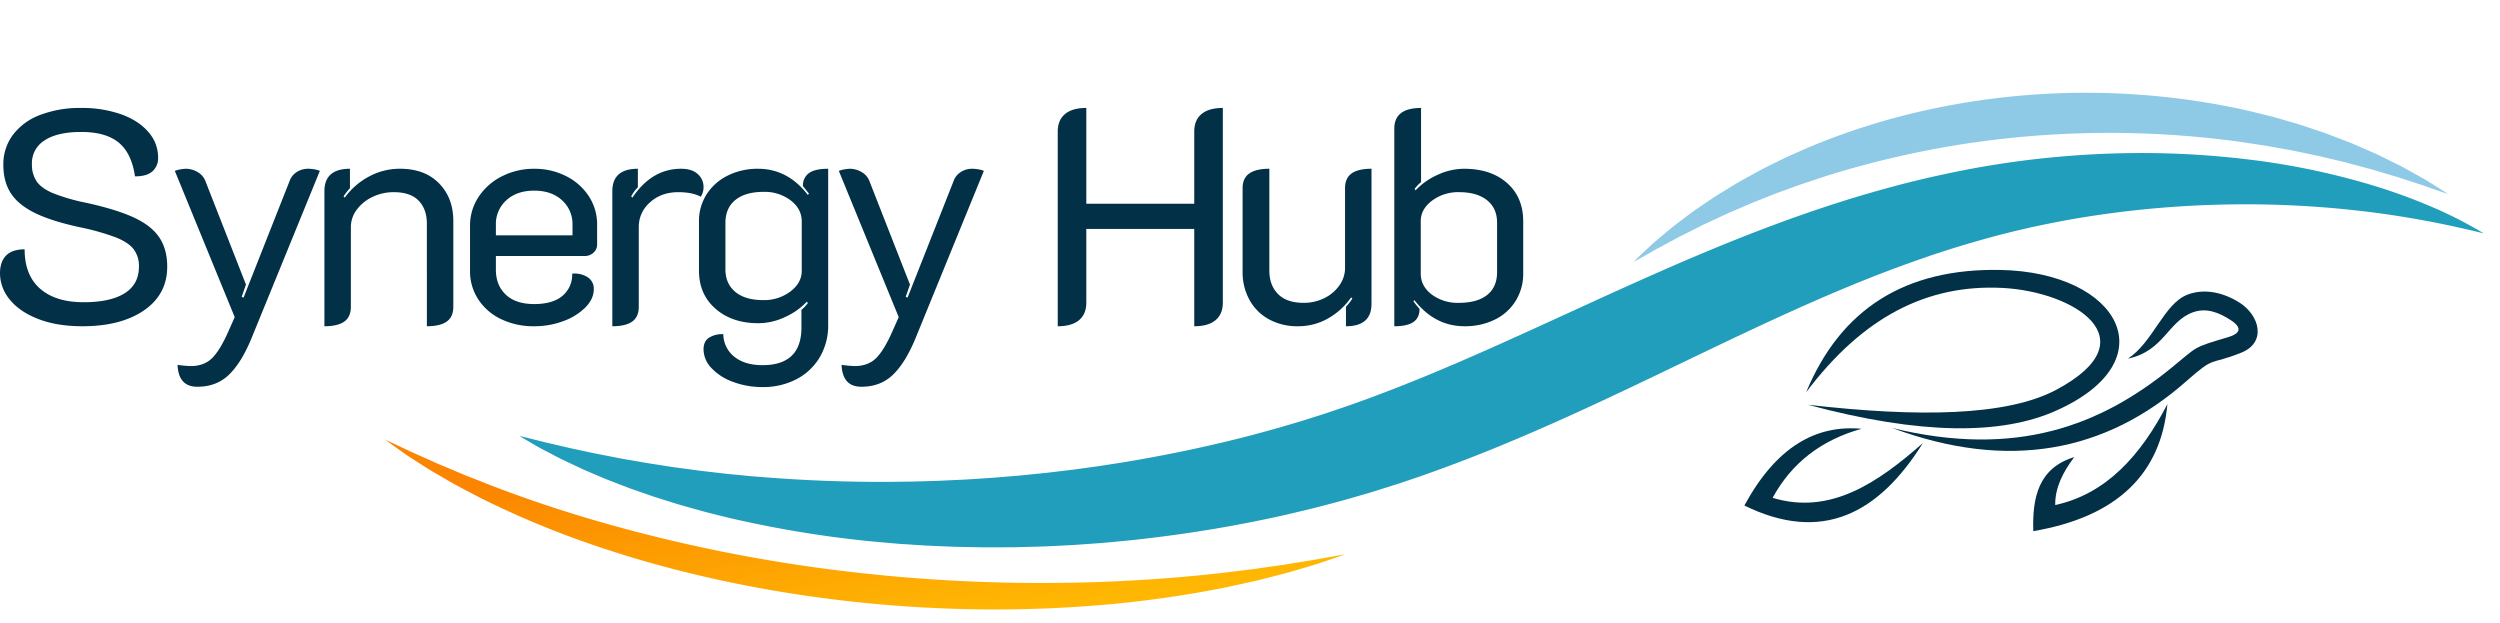
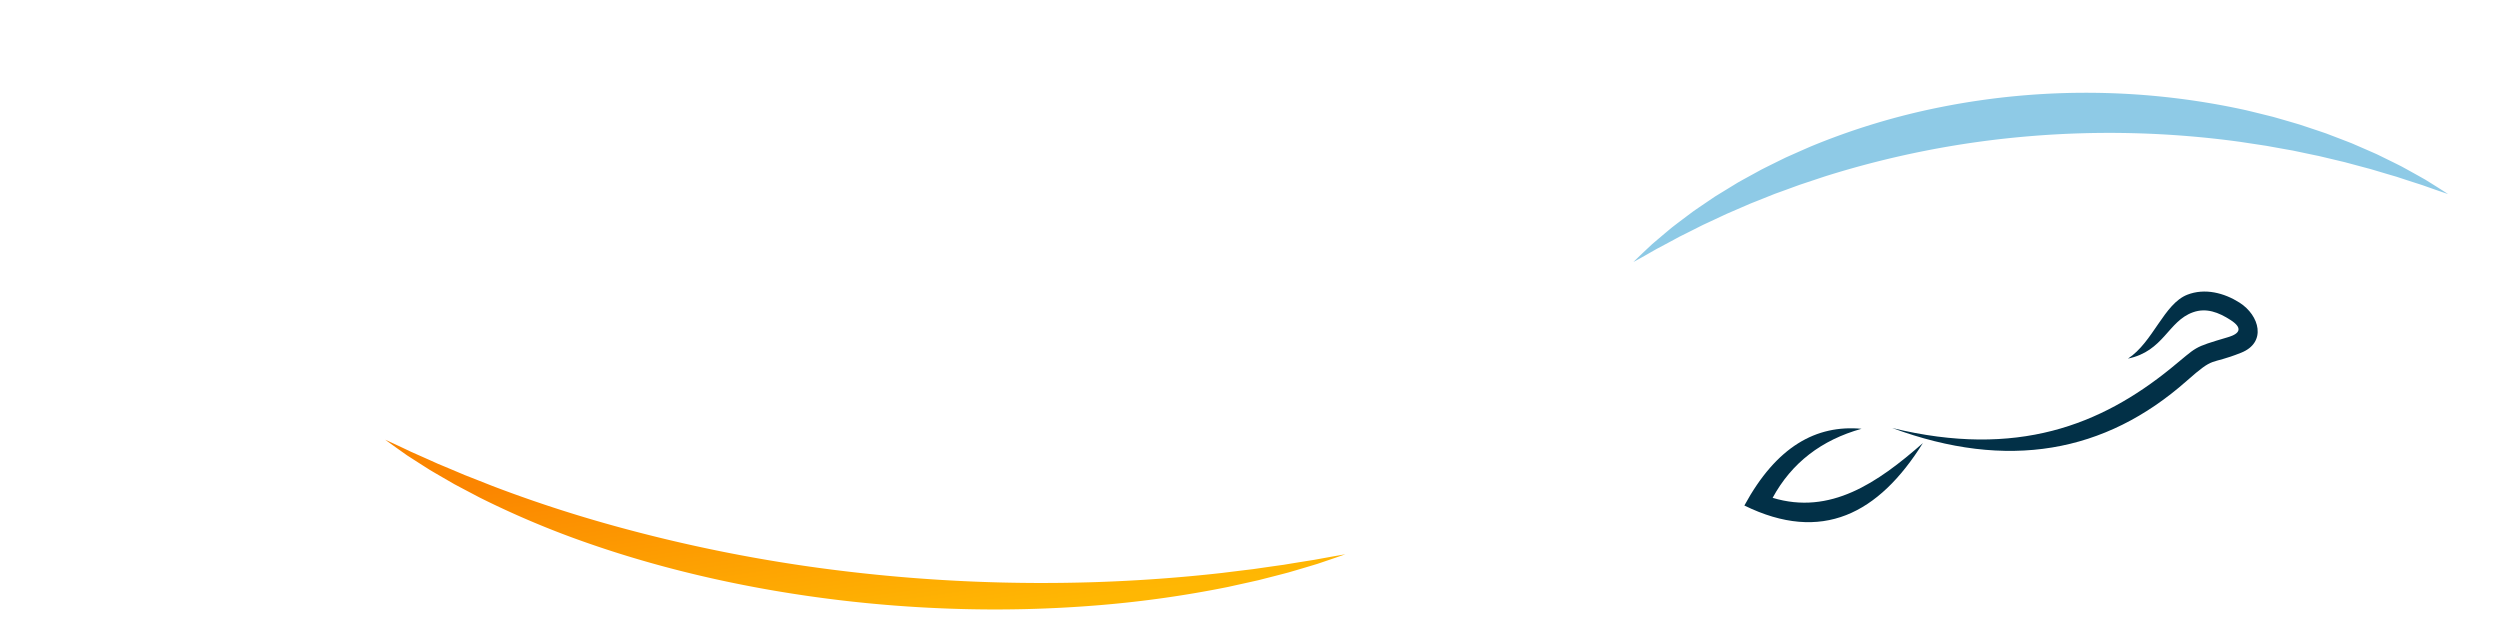
<svg xmlns="http://www.w3.org/2000/svg" width="1323.862" height="330.072" viewBox="0 0 1323.862 330.072">
  <defs>
    <clipPath id="clip-path">
      <rect id="Rectangle_1" data-name="Rectangle 1" width="271.825" height="138.349" fill="#023047" />
    </clipPath>
    <linearGradient id="linear-gradient" x1="0.091" y1="0.299" x2="0.753" y2="0.884" gradientUnits="objectBoundingBox">
      <stop offset="0" stop-color="#fb8500" />
      <stop offset="1" stop-color="#ffb703" />
    </linearGradient>
  </defs>
  <g id="Group_15" data-name="Group 15" transform="translate(-330.889 -87.686)">
-     <path id="Path_10" data-name="Path 10" d="M781.987,39.474q-18.967.866-37.621,2.923-18.58,2.13-36.664,5.252c-24.049,4.168-47.29,9.465-69.718,15.308-11.242,2.906-22.278,5.956-33.165,9.063-10.9,3.1-21.653,6.27-32.284,9.426-21.285,6.323-42.127,12.628-62.841,18.474-2.591.749-5.173,1.441-7.759,2.164l-3.878,1.075-3.873,1.041c-2.58.687-5.159,1.41-7.74,2.07l-7.736,2.007q-15.465,3.924-30.928,7.319l-7.737,1.619c-.646.132-1.291.275-1.935.4l-1.933.369-3.865.737c-2.58.488-5.151,1-7.739,1.471l-7.81,1.323c-2.6.442-5.2.906-7.836,1.27l-7.881,1.173c-2.619.418-5.277.725-7.923,1.071l-7.945,1.024c-21.267,2.51-42.883,4.069-64.666,4.733-5.445.23-10.9.227-16.367.326-2.735.071-5.467.023-8.2.017l-8.216-.025-8.217-.18-4.116-.084-2.058-.041-2.054-.085-8.231-.326-4.121-.164-4.11-.241-8.239-.47c-1.376-.066-2.744-.178-4.114-.279l-4.114-.306c-2.741-.212-5.5-.389-8.237-.628l-8.215-.774-4.12-.372c-1.377-.115-2.733-.294-4.1-.437l-8.209-.911c-2.749-.282-5.46-.668-8.193-1.006l-8.2-1.045q-32.711-4.517-64.848-11.7l-4.024-.883c-1.347-.29-2.655-.634-3.986-.949q-3.974-.969-7.981-1.919c-2.689-.611-5.292-1.34-7.937-2.022l-7.945-2.06-7.854-2.213-3.947-1.1-1.976-.552-1.945-.589L68.817,97.41c-1.3-.4-2.625-.773-3.917-1.183l-3.858-1.254-7.767-2.495c-1.31-.4-2.563-.866-3.843-1.3L45.59,89.856c-2.556-.888-5.151-1.749-7.695-2.663l-7.613-2.786-3.832-1.39c-1.276-.467-2.506-.974-3.771-1.453L15.1,78.641,13.2,77.912c-.632-.246-1.245-.508-1.871-.759L7.579,75.626C5.059,74.62,2.556,73.593,0,72.595c1.852,1.514,3.757,3,5.645,4.508l2.867,2.241c.481.372.952.754,1.448,1.114l1.495,1.081,6.029,4.319c1.012.717,2.011,1.449,3.056,2.144l3.149,2.08,6.35,4.152c1.046.706,2.167,1.349,3.259,2.018l3.3,1.994c2.21,1.324,4.39,2.687,6.666,3.963l6.857,3.827,3.452,1.907c1.16.628,2.35,1.225,3.527,1.84l7.115,3.653L66,114.35l1.822.876,3.655,1.747,7.361,3.473,7.529,3.314c2.528,1.09,5.025,2.23,7.614,3.253q3.855,1.578,7.743,3.133c1.3.513,2.58,1.056,3.9,1.546l3.951,1.482A586.1,586.1,0,0,0,175.792,153.6l8.663,2.026c2.894.669,5.775,1.378,8.713,1.957l8.789,1.823c1.469.3,2.928.625,4.41.893l4.438.825,8.9,1.619c2.978.516,5.977.971,8.971,1.459l4.5.719c1.5.238,3,.49,4.511.684l9.067,1.236,4.542.612,4.564.526L265,169.011l2.29.254,2.3.211,4.6.42c3.068.273,6.138.554,9.215.812l9.256.629c3.088.2,6.175.437,9.276.554l9.3.414,2.328.1c.777.037,1.552.067,2.331.08l4.663.106a706.368,706.368,0,0,0,74.808-2.077l9.316-.866c3.106-.292,6.219-.56,9.3-.949,6.178-.74,12.389-1.387,18.519-2.32l9.224-1.314c3.062-.481,6.107-1.009,9.161-1.515l4.579-.767,2.29-.386c.76-.13,1.5-.28,2.258-.42l9.013-1.708c11.936-2.37,23.659-4.993,35.177-7.8,11.5-2.821,22.765-5.836,33.872-8.948,44.371-12.5,85.681-26.767,126.68-39.1,20.5-6.183,40.907-11.861,61.49-16.669q15.443-3.556,31.017-6.44,15.59-2.791,31.374-4.727,15.7-1.893,31.814-2.746c10.726-.6,21.55-.8,32.428-.7a537.559,537.559,0,0,1,65.51,4.7,528.734,528.734,0,0,1,64.633,12.714q15.9,4.169,31.406,9.35c10.348,3.439,20.518,7.233,30.642,11.28a219.666,219.666,0,0,0-24.362-17.162,300.376,300.376,0,0,0-27.9-15.064,386.484,386.484,0,0,0-63.885-23.391A468.806,468.806,0,0,0,857.46,42.059c-12.344-1.386-24.86-2.269-37.465-2.73q-8.533-.294-17.109-.294-10.432,0-20.9.439" transform="translate(595.795 246.627) rotate(-8)" fill="#219ebc" />
-     <path id="Path_16" data-name="Path 16" d="M51.52,1.449Q38,1.449,28.095-2.415t-15.054-10.3A21.754,21.754,0,0,1,7.889-26.565q0-6.118,3.22-9.419t9.821-3.3q0,13.685,8.211,20.85T52.164-11.27q14.168,0,21.735-4.75t7.567-14.087a14.635,14.635,0,0,0-2.817-9.257q-2.818-3.623-9.5-6.279a129.836,129.836,0,0,0-19.24-5.394Q35.1-54.257,26.4-58.523T13.685-68.908Q9.66-75.026,9.66-84.042A25.916,25.916,0,0,1,14.731-99.9a32.12,32.12,0,0,1,14.409-10.545,58.721,58.721,0,0,1,21.735-3.7,62.328,62.328,0,0,1,21.01,3.3q9.258,3.3,14.49,9.338a20.228,20.228,0,0,1,5.233,13.6,9.312,9.312,0,0,1-2.979,7.325q-2.978,2.657-9.257,2.657Q77.6-90.16,70.759-95.8T50.876-101.43q-12.558,0-19.32,4.427a14.087,14.087,0,0,0-6.762,12.478,15.969,15.969,0,0,0,2.5,9.257q2.5,3.623,8.533,6.2a100.265,100.265,0,0,0,16.986,4.991q16.422,3.542,25.84,7.889t13.6,10.626q4.186,6.279,4.186,15.456Q96.439-15.456,84.2-7T51.52,1.449Zm60.858,32.039q-9.982,0-10.465-11.592a59.894,59.894,0,0,0,6.923.644q7.084,0,11.351-4.186t8.774-14.49l3.22-7.245L100.464-80.822a13.706,13.706,0,0,1,2.979-.805,18.815,18.815,0,0,1,3.139-.322A12.582,12.582,0,0,1,112.7-80.1a9.315,9.315,0,0,1,3.864,4.428l21.574,55.062-2.254,6.44.966.483L161.322-75.67a9.321,9.321,0,0,1,3.783-4.589,11,11,0,0,1,6.038-1.69,19.493,19.493,0,0,1,3.3.322,10.632,10.632,0,0,1,2.818.805L141.036,7.889q-5.313,12.88-11.914,19.24T112.378,33.488Zm67.3-103.523q0-11.914,13.524-11.914v10.3a29.386,29.386,0,0,0-3.381,4.347l.644.644a37.341,37.341,0,0,1,12.558-11.028,34.084,34.084,0,0,1,16.744-4.267q13.041,0,20.608,7.728t7.567,19.964v45.4q0,5.313-3.461,7.808t-10.546,2.5V-52.808q0-7.728-4.347-12.236t-13.2-4.508a25.663,25.663,0,0,0-11.189,2.5,21.829,21.829,0,0,0-8.372,6.762,15.3,15.3,0,0,0-3.139,9.258V-8.855q0,5.313-3.462,7.808t-10.546,2.5ZM290.766,1.449a39.4,39.4,0,0,1-17.549-3.783A29.524,29.524,0,0,1,261.142-12.8a27,27,0,0,1-4.347-15.053V-51.681a27.366,27.366,0,0,1,4.589-15.456A31.691,31.691,0,0,1,273.78-78a37.132,37.132,0,0,1,16.986-3.944,36.769,36.769,0,0,1,16.824,3.864,30.594,30.594,0,0,1,12.075,10.626,27.3,27.3,0,0,1,4.427,15.295v10.3a5.669,5.669,0,0,1-1.932,4.347,6.664,6.664,0,0,1-4.669,1.771H270.48V-28.5q0,8.211,5.233,13.2T290.766-10.3q9.821,0,14.973-4.347A14.579,14.579,0,0,0,310.891-26.4a12.847,12.847,0,0,1,8.13,1.852,7.136,7.136,0,0,1,3.3,6.36q0,5.152-4.427,9.66a31.843,31.843,0,0,1-11.673,7.245A43.369,43.369,0,0,1,290.766,1.449ZM311.052-46.69v-5.474A16.953,16.953,0,0,0,305.5-65.285q-5.555-5.072-14.732-5.072t-14.732,5.072a16.953,16.953,0,0,0-5.555,13.121v5.474ZM367.08-69.552q-9.016,0-14.973,5.394a17.047,17.047,0,0,0-5.957,13.122V-8.855q0,5.313-3.462,7.808t-10.546,2.5V-70.035q0-11.914,13.524-11.914v9.821a19.373,19.373,0,0,0-3.542,4.83l.644.644q10.3-15.295,25.76-15.295,5.8,0,8.855,2.817a8.959,8.959,0,0,1,3.059,6.842,9.318,9.318,0,0,1-1.449,5.152Q374.486-69.552,367.08-69.552Zm44.6,103.2a43.829,43.829,0,0,1-15.617-2.737,29.025,29.025,0,0,1-11.431-7.326,14.456,14.456,0,0,1-4.186-9.9q0-4.186,2.817-6.118a13.333,13.333,0,0,1,7.648-1.932,15.426,15.426,0,0,0,5.876,11.994q5.555,4.427,14.892,4.427,20.608,0,20.608-19.964V-7.245a20.081,20.081,0,0,0,3.381-3.542l-.483-.8A36.792,36.792,0,0,1,423.51-3.381a33.452,33.452,0,0,1-14.087,3.22q-13.846,0-22.62-7.648t-8.775-20.205V-53.935a26.271,26.271,0,0,1,4.105-14.57,27.72,27.72,0,0,1,11.27-9.9,35.289,35.289,0,0,1,15.859-3.542q15.778,0,26.4,13.846l.644-.644-3.22-4.025a7.994,7.994,0,0,1,3.139-6.843q3.14-2.334,10.224-2.334V.644a33.041,33.041,0,0,1-4.427,17.147,30.736,30.736,0,0,1-12.316,11.672A37.883,37.883,0,0,1,411.677,33.649ZM412-12.4a23.037,23.037,0,0,0,14.49-4.589q5.957-4.589,5.957-10.867V-54.1q0-6.6-5.876-11.109a22.717,22.717,0,0,0-14.249-4.508q-9.66,0-14.973,4.266t-5.313,12.156v24.633q0,7.567,5.233,11.914T412-12.4Zm52,45.885q-9.982,0-10.465-11.592a59.894,59.894,0,0,0,6.923.644q7.084,0,11.35-4.186t8.775-14.49l3.22-7.245L452.088-80.822a13.706,13.706,0,0,1,2.979-.805,18.815,18.815,0,0,1,3.139-.322,12.582,12.582,0,0,1,6.118,1.851,9.315,9.315,0,0,1,3.864,4.428l21.574,55.062-2.254,6.44.966.483L512.946-75.67a9.321,9.321,0,0,1,3.784-4.589,11,11,0,0,1,6.037-1.69,19.493,19.493,0,0,1,3.3.322,10.632,10.632,0,0,1,2.818.805L492.66,7.889q-5.313,12.88-11.914,19.24T464,33.488ZM568.008-101.591q0-6.118,3.864-9.338t11.27-3.22v50.715H640.3v-38.157q0-6.118,3.864-9.338t11.27-3.22v103.04q0,6.118-3.864,9.338T640.3,1.449v-51.52H583.142v38.962q0,6.118-3.864,9.338t-11.27,3.22ZM734.16-10.465q0,11.914-13.524,11.914v-10.3a29.387,29.387,0,0,0,3.381-4.347l-.644-.644A37.069,37.069,0,0,1,711.218-2.737,31.729,31.729,0,0,1,695.2,1.449a31.191,31.191,0,0,1-15.375-3.7,25.732,25.732,0,0,1-10.3-10.3A30.273,30.273,0,0,1,665.9-27.37V-71.645q0-5.313,3.542-7.809t10.626-2.5v53.935q0,7.728,4.589,12.4t13.6,4.669a24.134,24.134,0,0,0,10.948-2.5,20.916,20.916,0,0,0,7.969-6.762,15.847,15.847,0,0,0,2.979-9.257V-71.645q0-5.313,3.461-7.809t10.546-2.5ZM746.235-103.2q0-10.948,14.168-10.948v39.284a19.5,19.5,0,0,0-3.381,3.542l.483.805a36.4,36.4,0,0,1,11.833-8.291,33.485,33.485,0,0,1,13.766-3.14q14.329,0,22.862,7.567T814.5-54.1v27.531a27.185,27.185,0,0,1-3.945,14.49,26.526,26.526,0,0,1-11.029,9.982,35.515,35.515,0,0,1-16.1,3.542q-15.778,0-26.565-13.846l-.483.644a42.9,42.9,0,0,0,3.22,4.025q0,4.669-3.22,6.923T746.235,1.449Zm34.132,92.253q9.821,0,15.054-4.186t5.232-12.075V-53.452q0-7.567-5.313-11.833t-14.812-4.267A23.059,23.059,0,0,0,766.2-65.044q-5.957,4.508-5.957,10.787V-26.4q0,6.6,5.8,11.029A22.912,22.912,0,0,0,780.367-10.948Z" transform="translate(323 259)" fill="#023047" />
    <g id="Group_2" data-name="Group 2" transform="translate(1254.61 230.6)">
      <g id="Group_1" data-name="Group 1" clip-path="url(#clip-path)">
-         <path id="Path_1" data-name="Path 1" d="M258.285,64.8C288.305,24.88,322.351,7.6,362.009,9.545c38.029,1.858,78.77,27.219,28.782,53.918-26.211,14-73.152,14.67-131.56,7.97,60.17,16.134,102.6,15.952,131.326,3.156C450.2,48.015,424.115,1.208,361.056.03Q285.644-1.379,258.285,64.8" transform="translate(-225.558 0)" fill="#023047" fill-rule="evenodd" />
        <path id="Path_2" data-name="Path 2" d="M124.841,75.966c13.281-8.663,19.026-28.991,31.42-33.835,9.279-3.628,19.531-.991,27.7,4.212,10.569,6.736,14.47,21.057.831,26.5C167.4,79.792,171.4,74.1,155.911,87.788,112.715,125.977,61.035,135.275,0,112.716c66.178,16.15,110.633-1.709,147.449-31.528C162.125,69.3,158.507,70.357,177.877,64.6c6.292-1.868,7.826-4.856,1.337-9.049-6.362-4.113-12.885-6.618-19.908-4.131-13.3,4.712-15.444,20.6-34.465,24.545" transform="translate(78.287 -28.977)" fill="#023047" fill-rule="evenodd" />
        <path id="Path_3" data-name="Path 3" d="M719.527,303.544c-24.12,21.189-49.108,38.209-79.564,28.984,10.082-18.563,25.881-30.629,47.076-36.562-23.875-2.187-44.987,9.227-62.041,40.634,41.077,20.146,71.133,4.39,94.529-33.056" transform="translate(-624.998 -211.821)" fill="#023047" fill-rule="evenodd" />
-         <path id="Path_4" data-name="Path 4" d="M239.614,250.545c-3.3,36.729-26.309,59.617-71.016,67.276-.583-17.984,2.848-33.441,21.669-39.205-6.036,8.014-10.2,16.34-10.06,25.379,26.96-5.865,45.275-26.164,59.406-53.45" transform="translate(-15.6 -179.472)" fill="#023047" fill-rule="evenodd" />
      </g>
    </g>
    <path id="Path_11" data-name="Path 11" d="M46.481,155.237q6.2,3.709,12.506,7.4c4.326,2.36,8.725,4.678,13.117,7.017,4.522,2.223,9.1,4.41,13.673,6.624a482.647,482.647,0,0,0,59.316,22.5c41.652,12.836,86.88,21.261,133.029,25.148,19.242,1.619,38.663,2.446,58.075,2.462h1.124a670.554,670.554,0,0,0,79.715-4.755,586.418,586.418,0,0,0,66.69-11.919c5.339-1.382,10.677-2.74,15.975-4.137,5.22-1.536,10.44-3.045,15.6-4.609q7.643-2.509,15.177-5.082c4.921-1.853,9.828-3.7,14.65-5.61-5.453,1.114-10.822,2.3-16.175,3.471-5.431,1.063-10.84,2.122-16.2,3.216-5.463.942-10.873,1.934-16.28,2.9-5.477.848-10.916,1.729-16.353,2.588q-32.771,4.852-66.009,7.137a874.935,874.935,0,0,1-132.708-1,823.526,823.526,0,0,1-128.452-20.911Q121.871,180.04,92.275,169.9c-4.881-1.726-9.755-3.476-14.683-5.2-4.806-1.829-9.608-3.678-14.481-5.49-4.713-1.942-9.483-3.857-14.275-5.78-4.667-2.018-9.347-4.045-14.134-6.023,3.851,2.638,7.808,5.225,11.779,7.824" transform="matrix(0.999, 0.035, -0.035, 0.999, 505.354, 172.046)" fill="url(#linear-gradient)" />
    <path id="Path_15" data-name="Path 15" d="M178.1,4.463a365.821,365.821,0,0,0-71.6,4.855c-4.722.871-9.424,1.791-14.121,2.7-4.653,1.089-9.3,2.172-13.917,3.307-4.576,1.294-9.151,2.555-13.693,3.878l-13.423,4.48c-4.383,1.7-8.766,3.369-13.109,5.091-4.27,1.9-8.539,3.76-12.754,5.7-4.151,2.077-8.261,4.2-12.347,6.318C9.156,43.1,5.183,45.4,1.3,47.8c4.536-1.257,8.987-2.612,13.422-3.954,4.507-1.2,8.994-2.4,13.436-3.653,4.535-1.053,9.015-2.179,13.5-3.271C46.192,35.984,50.7,35,55.2,34.041l13.614-2.493c4.579-.67,9.125-1.405,13.671-2.1,4.595-.527,9.163-1.116,13.728-1.682l13.764-1.307a497.219,497.219,0,0,1,110.625,3.593A509.164,509.164,0,0,1,328.69,58.061l13.088,5.19c4.311,1.852,8.623,3.721,12.973,5.543,4.27,1.971,8.523,3.987,12.831,5.936l12.7,6.3c4.175,2.213,8.341,4.461,12.557,6.665,4.121,2.339,8.239,4.707,12.419,7.022,4.051,2.48,8.157,4.924,12.281,7.379,4.026,2.569,8.066,5.154,12.2,7.67-3.282-3.433-6.664-6.794-10.058-10.173C416.153,96.371,412.6,93.145,409,89.95c-3.693-3.081-7.451-6.106-11.2-9.161-3.858-2.91-7.771-5.771-11.675-8.669-4.01-2.736-8.056-5.441-12.1-8.168-4.131-2.583-8.313-5.105-12.487-7.662C357.28,53.874,353,51.495,348.7,49.115c-4.37-2.215-8.742-4.451-13.144-6.641A393.429,393.429,0,0,0,179.288,4.5Z" transform="translate(1183.821 180.164) rotate(-13)" fill="#8ecae6" />
  </g>
</svg>